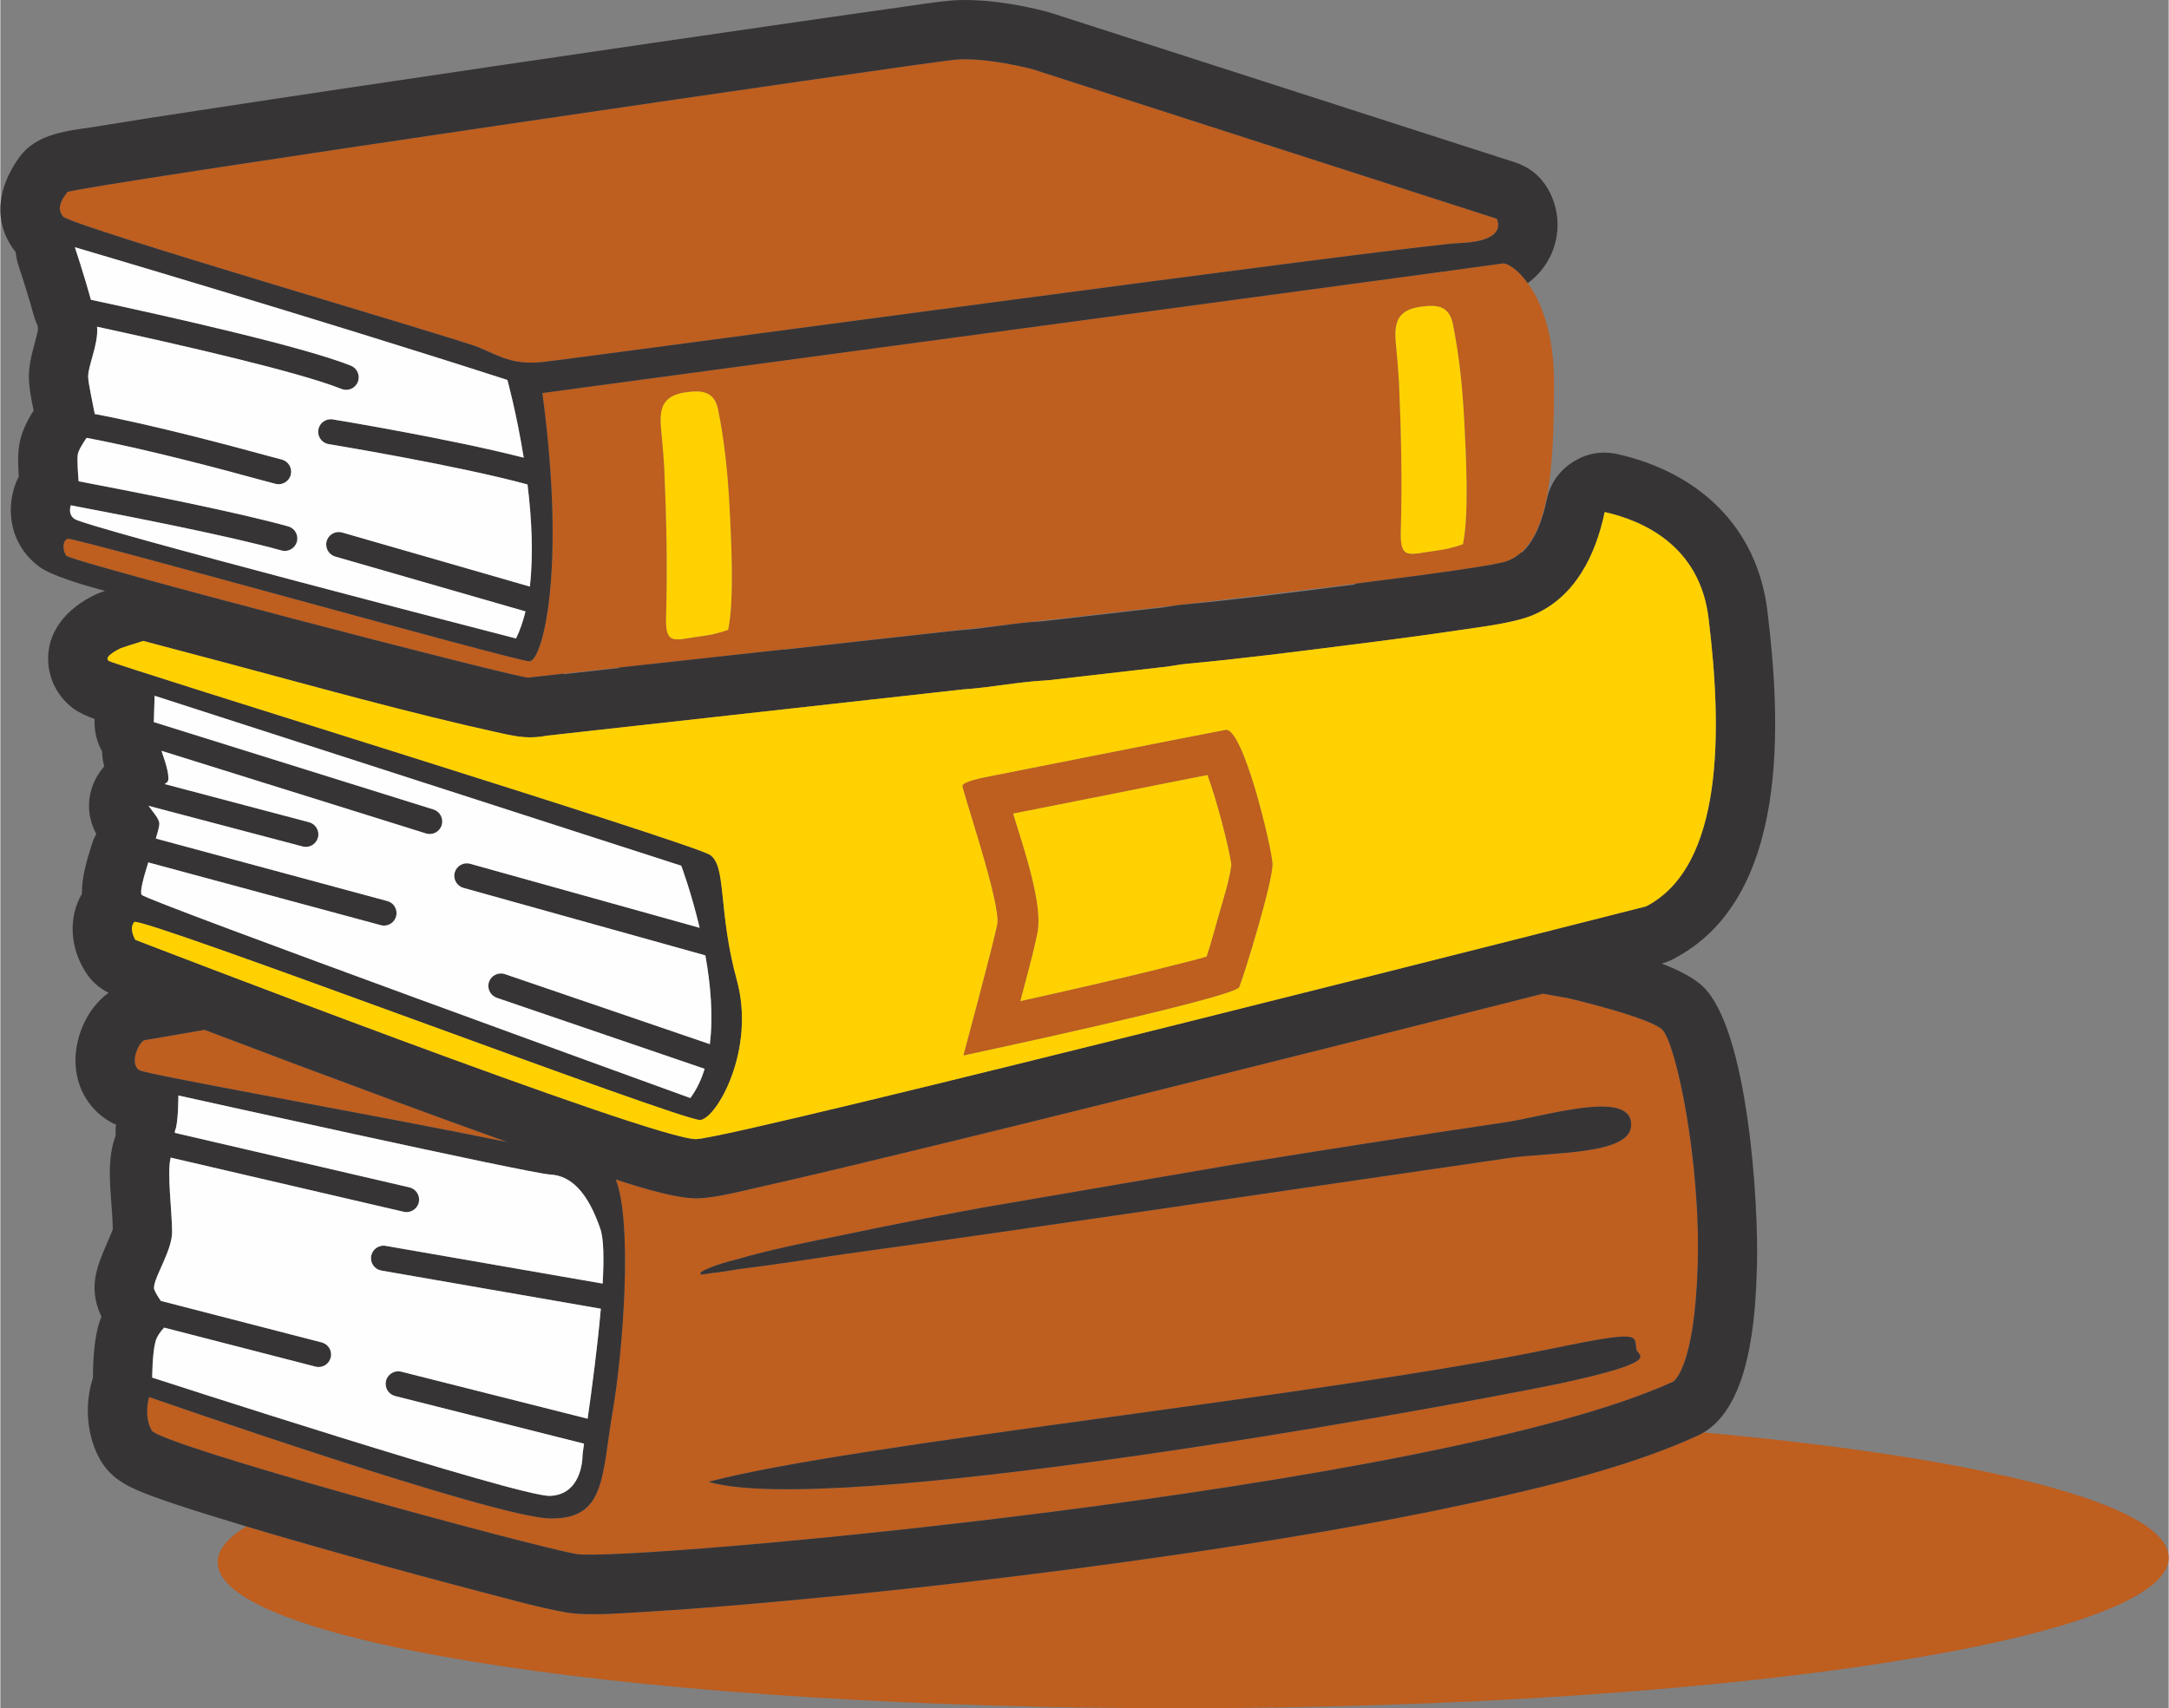
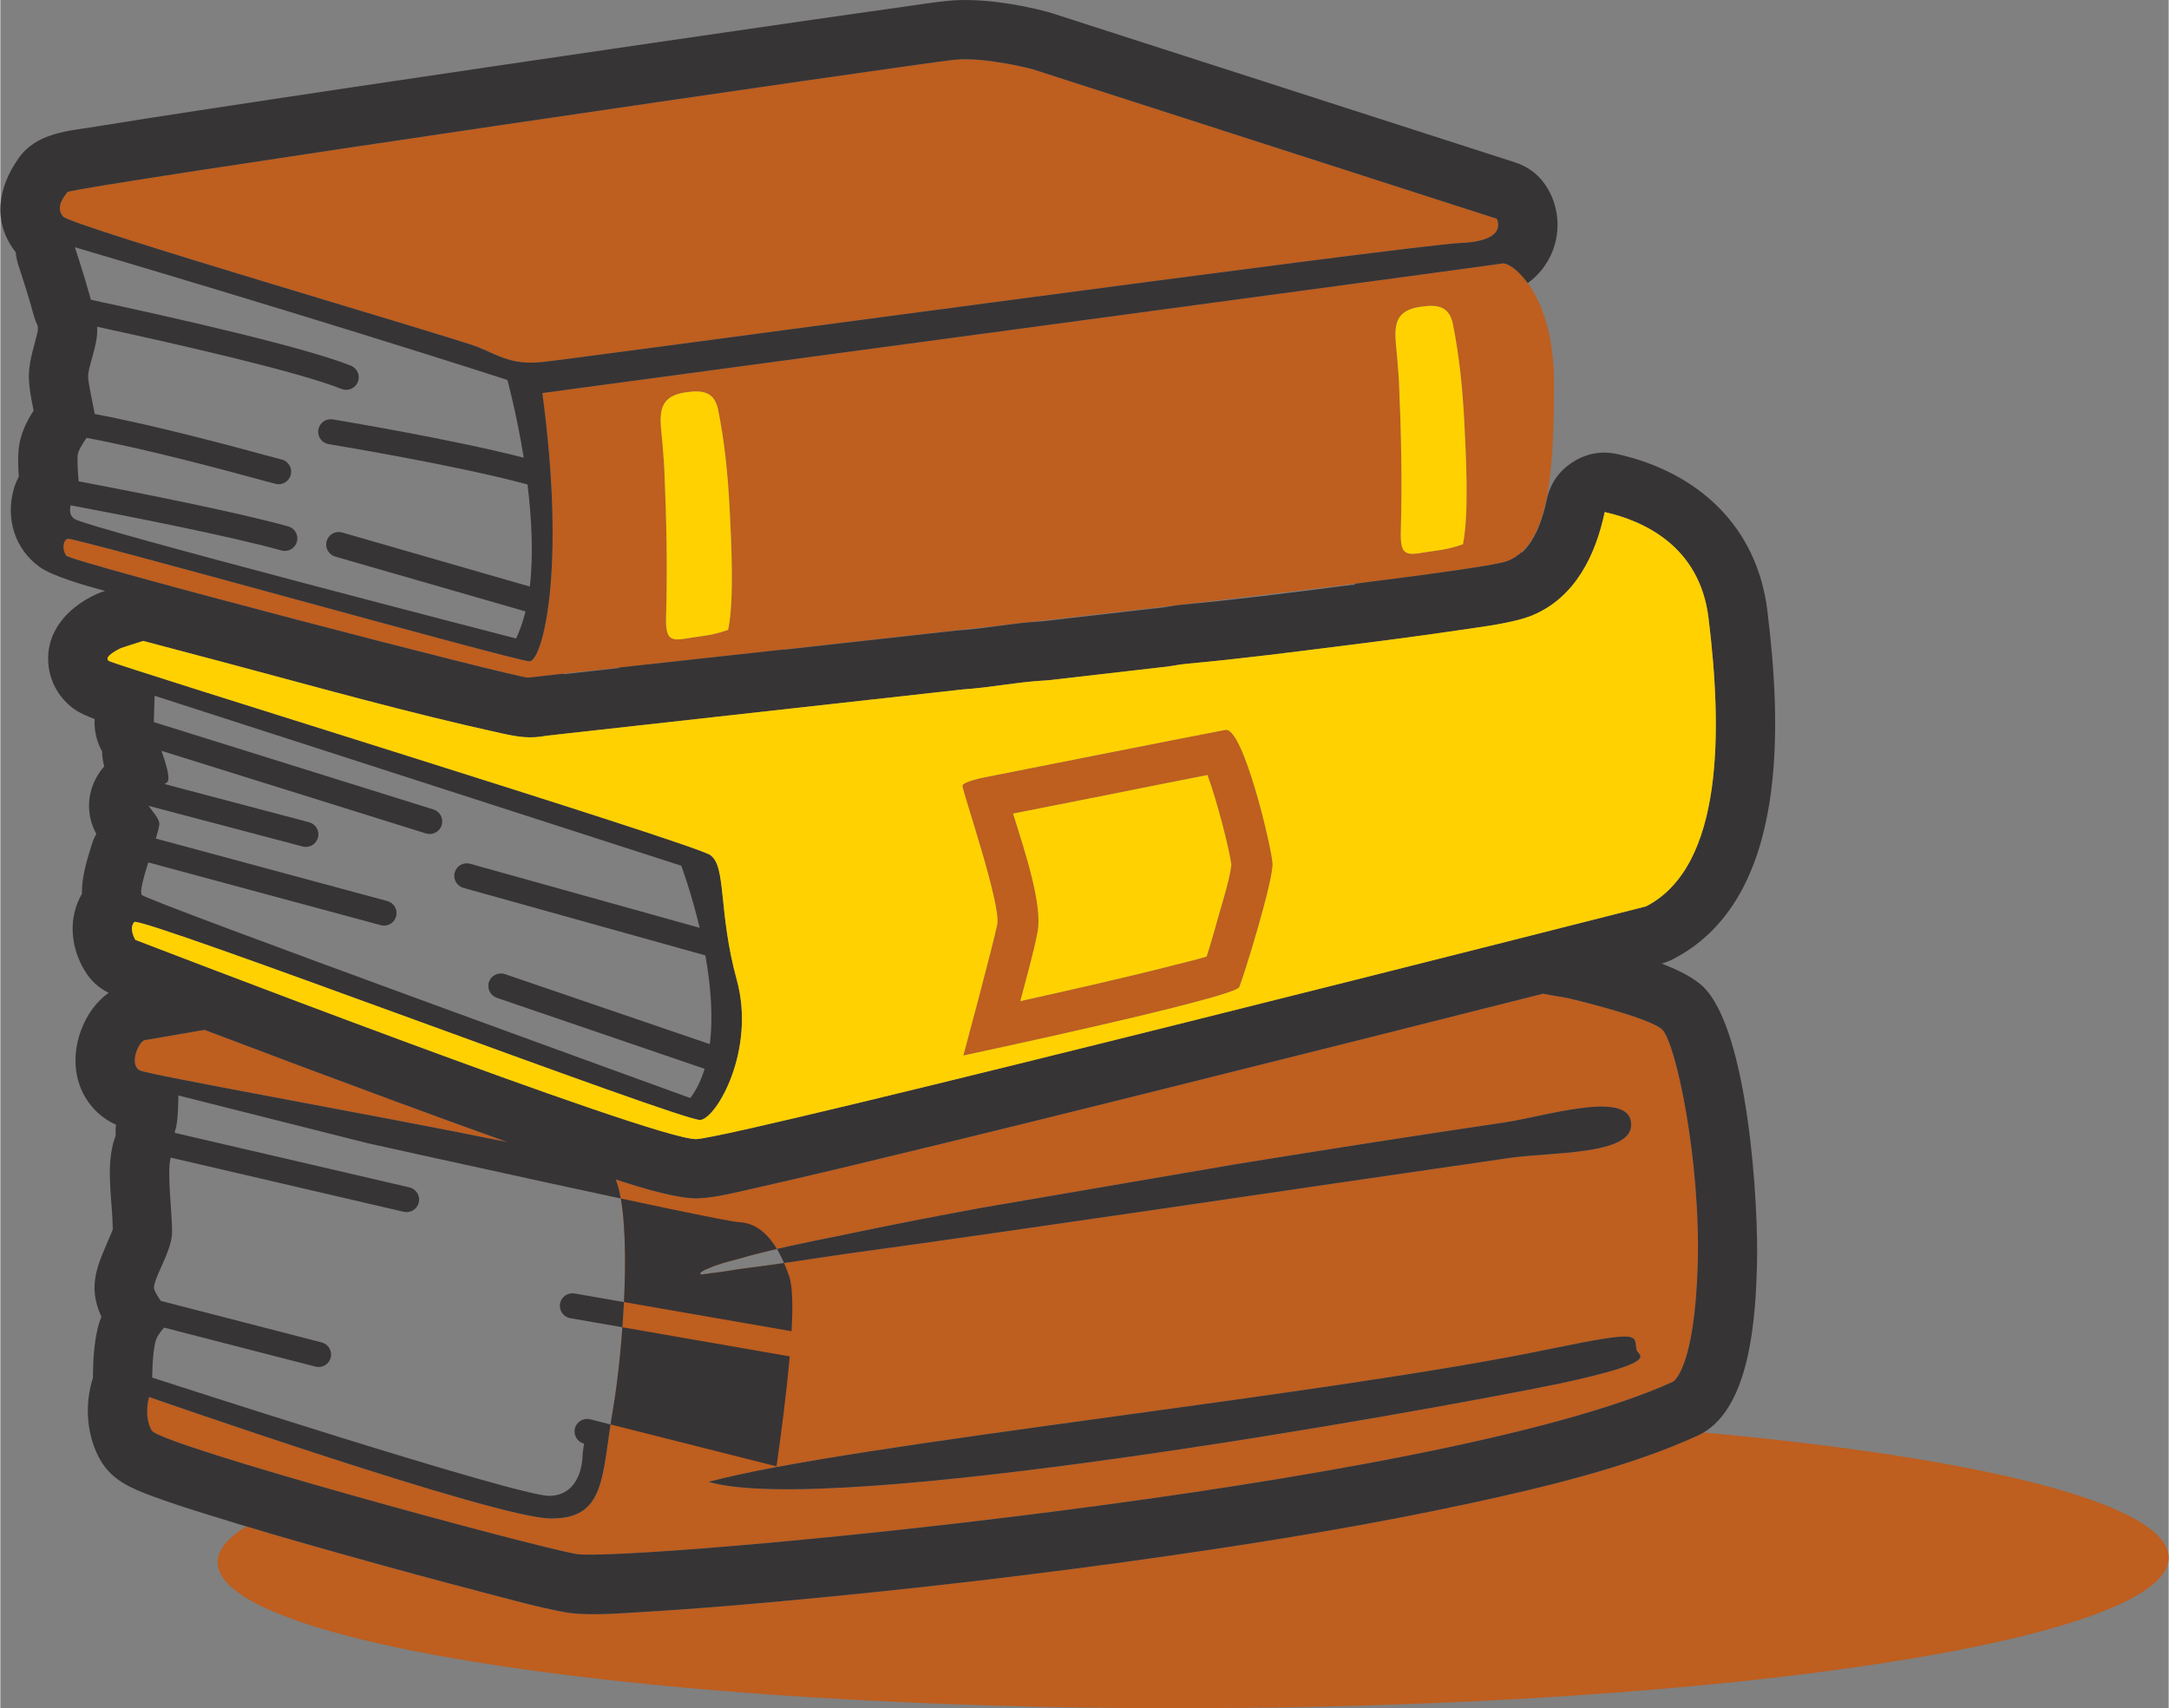
<svg xmlns="http://www.w3.org/2000/svg" xml:space="preserve" width="975px" height="768px" version="1.1" style="shape-rendering:geometricPrecision; text-rendering:geometricPrecision; image-rendering:optimizeQuality; fill-rule:evenodd; clip-rule:evenodd" viewBox="0 0 379.61 299.11">
  <rect x="0" y="0" width="379.61" height="299.11" fill="#808080" stroke="none" />
  <defs>
    <style type="text/css">
   
    .fil3 {fill:#FEFEFE}
    .fil1 {fill:#373435}
    .fil2 {fill:#FFD100}
    .fil0 {fill:#BE5E1F}
   
  </style>
  </defs>
  <g id="Layer_x0020_1">
    <g>
      <path class="fil0" d="M94.89 68.82c0,0 166.48,-22.4 168.11,-22.69 1.64,-0.28 8.97,5.33 9,20.75 0.03,15.43 -0.81,28.52 -8.17,31.36 -7.35,2.84 -170.02,20.14 -171.38,20.41 -1.36,0.26 -80.23,-20.31 -80.93,-21.36 -0.71,-1.06 -0.62,-2.63 0.27,-2.96 0.9,-0.33 78.65,21.5 80.85,21.46 2.2,-0.05 6.48,-15.55 2.25,-46.97zm11.48 183.81l-0.04 0.31 -0.01 0.08 -0.06 0.38 0 0.01 -0.05 0.37 -0.02 0.09 -0.04 0.28 -0.05 0.36 0 0.01 -0.04 0.25 -0.02 0.12 -0.05 0.31 0 0.04 -0.06 0.36 -0.06 0.35 -0.02 0.1 -0.04 0.24 -0.03 0.18 -0.03 0.16 -0.04 0.25 -0.02 0.08 -0.06 0.31 0 0.02 -0.07 0.32 -0.01 0.05 -0.01 0.08 -0.06 0.26 -0.03 0.12 -0.04 0.21 -0.04 0.16 -0.04 0.14 -0.05 0.21 0 0 -0.07 0.3 -0.01 0.01 -0.01 0.05 -0.07 0.26 -0.04 0.14 -0.05 0.16 -0.05 0.15 -0.06 0.2 -0.03 0.09 -0.08 0.25 -0.02 0.05 -0.01 0.02 -0.1 0.26 -0.07 0.19 -0.03 0.08 -0.07 0.17 -0.06 0.13 -0.05 0.12 -0.08 0.17 -0.05 0.09 -0.08 0.16 -0.09 0.18 -0.09 0.17 -0.05 0.08 -0.1 0.16 -0.05 0.09 -0.1 0.15 -0.06 0.09 -0.09 0.14 -0.07 0.09c-0.05,0.06 -0.1,0.13 -0.15,0.19l-0.06 0.07 -0.12 0.16 -0.06 0.06 -0.13 0.14 -0.06 0.07 -0.13 0.12 -0.07 0.07 -0.15 0.13 -0.04 0.04 -0.02 0.02c-0.06,0.05 -0.12,0.1 -0.18,0.15l0 0 -0.1 0.08 -0.13 0.09 -0.09 0.07 -0.13 0.08 -0.11 0.08 -0.13 0.08 -0.1 0.05c-0.06,0.04 -0.13,0.08 -0.19,0.11l-0.05 0.03 0 0 -0.05 0.02c-0.06,0.03 -0.13,0.07 -0.2,0.1l-0.1 0.04 -0.17 0.08 -0.11 0.04 -0.18 0.07 -0.1 0.04 -0.2 0.07 -0.1 0.03c-0.09,0.03 -0.19,0.05 -0.29,0.08l-0.01 0.01 -0.07 0.01 -0.22 0.06 -0.17 0.03 -0.16 0.04 -0.15 0.03 -0.21 0.03 -0.13 0.02c-0.1,0.02 -0.21,0.03 -0.31,0.05l-0.03 0c-0.12,0.01 -0.25,0.03 -0.37,0.04l-0.08 0c-0.1,0.01 -0.21,0.02 -0.32,0.03l-0.09 0 -0.28 0.02 -0.15 0 -0.3 0.01 -0.1 0c-0.14,0 -0.28,0 -0.43,0 -0.15,-0.01 -0.31,-0.02 -0.49,-0.03l-0.01 0c-0.35,-0.03 -0.75,-0.07 -1.19,-0.13l-0.03 -0.01c-0.44,-0.06 -0.92,-0.14 -1.44,-0.24l-0.02 0 -0.03 -0.01c-0.24,-0.04 -0.48,-0.09 -0.74,-0.14l-0.12 -0.02 -0.81 -0.17 -0.02 -0.01 -0.04 -0.01c-0.28,-0.06 -0.56,-0.12 -0.85,-0.19l-0.05 -0.01 -0.14 -0.03 -0.77 -0.18 -0.09 -0.02 -0.05 -0.02 -0.92 -0.22 -0.08 -0.02 -0.08 -0.02 -0.97 -0.24 -0.05 -0.02 -0.27 -0.07 -0.71 -0.18 -0.17 -0.04 -0.01 -0.01 -0.45 -0.12 -0.47 -0.12 -0.25 -0.07 -0.21 -0.06 -0.93 -0.25 -0.03 -0.01 -0.06 -0.01 -0.42 -0.12 -0.49 -0.14 -0.09 -0.02 -0.41 -0.12 -0.5 -0.14 -0.51 -0.14 -0.49 -0.14 -0.02 -0.01 -0.52 -0.14 -0.09 -0.03 -0.84 -0.24 -0.12 -0.04 -0.53 -0.15 -0.5 -0.15 -0.04 -0.01 -0.54 -0.16 -0.05 -0.01 -0.89 -0.26 -0.15 -0.05 -0.55 -0.16 -0.03 -0.01 -0.52 -0.16 -0.56 -0.17 -0.56 -0.17 -0.12 -0.03 -0.45 -0.14 -0.57 -0.17 -0.12 -0.04 -0.45 -0.13 -0.57 -0.18 -0.58 -0.17 -0.21 -0.07 -0.36 -0.11 -0.58 -0.18 -0.55 -0.17 -0.04 -0.01 -0.58 -0.18 -0.59 -0.18 0 0c-19.8,-6.17 -42.43,-14.08 -42.43,-14.08 0,0 -1.01,3.29 0.46,5.86 0.7,1.23 15.86,5.89 32.38,10.59l0.62 0.18 0.23 0.06 0.85 0.24 0.54 0.16 0.31 0.08 0.85 0.24 0.47 0.13 0.38 0.11 0.85 0.24 0.41 0.11 0.44 0.13 0.85 0.23 0.34 0.1 0.51 0.14 0.85 0.24 0.27 0.07 0.58 0.16 0.85 0.24 0.19 0.05 0.65 0.18 0.84 0.23 0.12 0.03 0.72 0.2 1.66 0.46 0.81 0.22 0.02 0 0.82 0.22 0.74 0.2 0.08 0.03 0.81 0.22 0.66 0.17 0.15 0.04 0.8 0.22 0.58 0.16 0.21 0.05 0.78 0.21 0.51 0.14 0.27 0.07 0.77 0.21 0.44 0.11 0.33 0.09 0.75 0.2 0.36 0.1 0.39 0.1 0.73 0.19 0.3 0.08 0.43 0.11 0.72 0.19 0.22 0.06 0.48 0.13 0.7 0.18 0.16 0.04 0.52 0.14 0.67 0.17 0.11 0.03 0.55 0.14 0.65 0.17 0.05 0.01 0.59 0.15 0.61 0.16 0.01 0 0.12 0.03 1.03 0.26 0.05 0.01 0.58 0.15 0.47 0.12 0.1 0.02 0.93 0.24 0.02 0 0.14 0.03 0.52 0.13 0.33 0.08 0.17 0.04 0.49 0.12 0.27 0.07 0.2 0.05 0.45 0.1 0.21 0.06 0.22 0.05 0.42 0.1 0.16 0.03 0.61 0.14 0.12 0.03 0.06 0.02 0.52 0.11 0.08 0.02 0.24 0.05 0.3 0.06 0.05 0.02 0.08 0.01 0.4 0.08 0.03 0.01 0.42 0.08c0.12,0.02 0.28,0.04 0.46,0.05 0.06,0.01 0.14,0.01 0.21,0.02 0.13,0.01 0.26,0.01 0.41,0.02l0.29 0.01c0.16,0 0.33,0.01 0.52,0.01l0.34 0 0.59 0 0.45 0 0.73 -0.02 0.41 -0.01c0.28,0 0.59,-0.01 0.9,-0.02l0.45 -0.02c0.9,-0.03 1.91,-0.08 3,-0.13l0.85 -0.05 0.84 -0.04 1.06 -0.06 0.76 -0.05 1.08 -0.07 1.03 -0.06 0.99 -0.07 1.11 -0.07 1.04 -0.08 1.17 -0.08 1.16 -0.09 2.22 -0.17 1.41 -0.11 1.09 -0.09 1.29 -0.1 1.3 -0.11 1.46 -0.12 1.15 -0.1 1.62 -0.14 1.06 -0.1 1.83 -0.16 0.74 -0.07c3.31,-0.3 6.78,-0.63 10.39,-0.99l0.49 -0.05c1.8,-0.18 3.63,-0.37 5.49,-0.57l0.91 -0.09 2.18 -0.23 1.12 -0.12 2.28 -0.25 0.68 -0.07c6.13,-0.68 12.52,-1.42 19.04,-2.23l0.34 -0.04c16.81,-2.08 34.52,-4.59 51.16,-7.46l0.19 -0.03c1.08,-0.19 2.16,-0.38 3.23,-0.57l0.05 -0.01c1.09,-0.19 2.18,-0.39 3.26,-0.59l0.03 0c5.45,-0.99 10.74,-2.02 15.82,-3.09l0.06 -0.01c0.97,-0.21 1.93,-0.42 2.89,-0.62l0.21 -0.05c0.93,-0.2 1.86,-0.41 2.78,-0.61l0.26 -0.06c0.89,-0.2 1.78,-0.41 2.66,-0.61l0.34 -0.08c3.75,-0.88 7.32,-1.77 10.7,-2.69l0.01 0c8.15,-2.21 15.13,-4.54 20.44,-6.98 0,0 3.75,-2.08 4.3,-20.42 0.55,-18.33 -3.85,-39.04 -6.23,-41.24 -2.39,-2.2 -16.5,-5.5 -16.5,-5.5l-4.36 -0.77c-20.84,5.27 -41.69,10.52 -62.55,15.72 -18.41,4.6 -36.83,9.17 -55.28,13.6 -1.95,0.47 -3.89,0.94 -5.83,1.4l0 0c-4.47,1.06 -8.94,2.11 -13.42,3.12 -3.1,0.69 -7.63,1.88 -10.77,1.99 -3.38,0.12 -9.37,-1.62 -14.47,-3.3 2.98,7.7 1.24,30.14 -0.5,40.28 -0.36,2.08 -0.63,4.03 -0.88,5.82zm-6.29 12.79c-0.09,0.03 -0.19,0.05 -0.29,0.08l0.29 -0.08zm143.96 -17.75l0 0 -0.09 0.02 -0.56 0.09 -1.82 0.32 -0.13 0.02 -1.26 0.22 -0.56 0.1 -1.26 0.22 -0.16 0.02 -1.93 0.33 -0.07 0.02 -2.04 0.34 -0.54 0.09 -0.55 0.1 -1.95 0.32 -0.32 0.06 -2.59 0.43 -0.03 0 -0.26 0.04c-2.5,0.42 -5.05,0.83 -7.63,1.24l-0.52 0.09 -0.45 0.07 -2.19 0.35 -0.22 0.03 -0.18 0.03 -2.65 0.41 -0.11 0.02 -2.54 0.39 -0.48 0.08 -2.7 0.41 -0.03 0 -2.74 0.41 -0.5 0.08 -2.03 0.29 -1.05 0.16 -2.46 0.35 -0.16 0.03 -2.48 0.35 -0.99 0.14 -1.78 0.25 -0.82 0.11 -2.12 0.29 -0.55 0.08c-0.89,0.12 -1.78,0.23 -2.66,0.35l-0.61 0.08 -2.01 0.26 -0.84 0.11 -1.87 0.24 -0.83 0.1c-0.82,0.11 -1.65,0.21 -2.47,0.31l-0.14 0.02 -0.24 0.03 -2.42 0.29 -0.43 0.05 -2.16 0.25 -0.62 0.07 -2.09 0.23 -0.45 0.05 -0.04 0.01 -0.27 0.03 -2.17 0.23 -0.73 0.08 -1.81 0.18 -0.7 0.07 -2.02 0.2 -0.43 0.04c-0.79,0.08 -1.58,0.15 -2.36,0.22l-0.58 0.05 -1.78 0.15 -0.71 0.06 -1.71 0.14 -0.59 0.05c-0.75,0.05 -1.49,0.11 -2.22,0.16l-0.38 0.02c-0.6,0.05 -1.2,0.08 -1.79,0.12l-0.7 0.05c-0.48,0.02 -0.95,0.05 -1.42,0.08l-0.73 0.04c-0.66,0.03 -1.32,0.07 -1.97,0.09l-0.05 0.01 -0.05 0c-0.62,0.03 -1.24,0.05 -1.85,0.07l-0.73 0.03 -1.27 0.03 -0.62 0.02c-0.51,0.01 -1,0.02 -1.49,0.02l-0.38 0.01c-0.59,0 -1.16,0 -1.73,0l-0.49 0c-0.41,0 -0.81,-0.01 -1.21,-0.01l-0.57 -0.01c-0.39,-0.01 -0.78,-0.02 -1.17,-0.04l-0.45 -0.01c-0.51,-0.02 -1,-0.05 -1.48,-0.07l-0.39 -0.03c-0.36,-0.02 -0.72,-0.05 -1.07,-0.07l-0.45 -0.04c-0.35,-0.03 -0.68,-0.06 -1.01,-0.1l-0.35 -0.03c-0.43,-0.05 -0.85,-0.1 -1.25,-0.16l-0.19 -0.03c-0.33,-0.05 -0.65,-0.1 -0.97,-0.16l-0.34 -0.06c-0.26,-0.05 -0.52,-0.11 -0.77,-0.16l-0.31 -0.07c-0.33,-0.08 -0.65,-0.16 -0.95,-0.25 0.39,-0.1 0.78,-0.2 1.19,-0.31l0.05 -0.01c0.39,-0.1 0.79,-0.19 1.19,-0.29l0.18 -0.04c0.39,-0.09 0.79,-0.19 1.2,-0.28l0.2 -0.05c0.42,-0.09 0.85,-0.19 1.29,-0.28l0.2 -0.04c0.42,-0.09 0.85,-0.19 1.29,-0.28l0.12 -0.02 0.11 -0.02 113.02 -10.18zm-62.32 9.54c-0.82,0.11 -1.65,0.21 -2.47,0.31l2.47 -0.31zm-34.16 3.28c-0.66,0.03 -1.32,0.07 -1.97,0.09l1.97 -0.09zm-18.06 -2.32c0.42,-0.09 0.85,-0.19 1.29,-0.28l-1.29 0.28zm3.02 -0.63l0.03 -0.01c0.48,-0.09 0.96,-0.18 1.45,-0.28l0.2 -0.04 0.2 -0.04 1.38 -0.26 0.28 -0.05 1.58 -0.29 0.29 -0.05 1.44 -0.26 0.27 -0.05 0.26 -0.04 1.59 -0.28 0.09 -0.02 1.9 -0.32 0.1 -0.02 0.1 -0.01 1.6 -0.27 0.36 -0.06 0.29 -0.05 1.57 -0.25 0.25 -0.04 0.51 -0.08 1.18 -0.19 0.17 -0.03 0.84 -0.13 0.19 -0.03 1.22 -0.19 0.27 -0.04 0.96 -0.15 1.24 -0.19 0.06 -0.01 1.2 -0.19 1.1 -0.16 0.17 -0.03 1.77 -0.26 0.41 -0.07 0.4 -0.05 1.31 -0.2 0.69 -0.1 0.63 -0.09 1.33 -0.2 0.46 -0.07 0.17 -0.02 2.06 -0.3 0.24 -0.03 1.12 -0.16 1.38 -0.2 0 0 1.38 -0.2 1.15 -0.16 0.24 -0.04 1.4 -0.19 0.92 -0.13 0.49 -0.07 1.41 -0.2 0.68 -0.1 0.74 -0.1 1.43 -0.2 0.44 -0.06 1 -0.14 1.44 -0.2 0.19 -0.03 1.26 -0.17 1.39 -0.2 0.07 0 1.46 -0.21 1.14 -0.15 0.32 -0.05 1.47 -0.2 0.9 -0.12 0.57 -0.08 4.44 -0.61 0.39 -0.06 1.09 -0.15 1.49 -0.2 0.13 -0.02 1.36 -0.19 1.36 -0.18 0.13 -0.02c26.28,-3.61 53,-7.36 70.74,-11.07 16.49,-3.41 14.46,-2.32 15.01,0.19 0.25,1.05 4.77,1.98 -13.73,5.95 -6.11,1.24 -16.34,3.19 -28.69,5.35l-111.52 9.87zm-96.77 -77.21l-10.26 1.77c-1.1,-0.18 -3.11,4.22 -1.1,5.32 1.46,0.79 40.77,7.74 64.38,12.56 -6.62,-2.36 -13.22,-4.78 -19.81,-7.21 -11.08,-4.09 -22.16,-8.24 -33.21,-12.44zm136.26 31.12l44.16 -7.57c15.67,-2.54 31.35,-5 47.05,-7.32 6.88,-0.97 22.17,-5.93 22.28,0.26 0.33,5.49 -14.13,4.88 -21.37,5.95 -20.28,2.96 -40.56,5.89 -60.83,8.89 -18.5,2.68 -37.01,5.4 -55.52,7.93 -6.07,0.9 -12.2,1.86 -18.29,2.61 -1.67,0.26 -3.44,0.57 -5.13,0.74 -0.41,0.07 -0.93,0.17 -1.34,0.19 -0.03,0 -0.28,0.06 -0.33,0.04 0,0 -0.04,0.01 -0.05,-0.03 0,-0.01 0,-0.03 0,-0.05 -0.01,-0.02 -0.01,-0.08 -0.05,-0.08 -0.01,0 -0.05,0.04 -0.06,0.03 0,0 -0.03,0 -0.02,-0.01 -0.01,-0.03 0.01,-0.07 0.03,-0.1 0.06,-0.11 0.19,-0.19 0.29,-0.26 0.36,-0.27 0.87,-0.47 1.29,-0.63 1.52,-0.68 3.41,-1.16 5.02,-1.58 5.85,-1.7 12.11,-2.94 18.07,-4.14 8.23,-1.74 16.51,-3.35 24.8,-4.87zm0.38 -75.35c0,0 39.01,-7.74 42.09,-8.29 3.09,-0.56 8.06,20.44 8.24,23.36 0.18,2.93 -5.02,19.78 -5.82,21.67 -0.81,1.88 -48.3,11.98 -48.3,11.98 0,0 5.23,-19.43 5.93,-22.96 0.7,-3.53 -6.18,-23.54 -6.09,-24.28 0.09,-0.74 3.95,-1.48 3.95,-1.48zm4.91 6.36c2.22,7.07 5.2,16.15 4.28,20.8 -0.76,3.84 -1.92,7.86 -2.91,11.66 -0.04,0.13 -0.07,0.25 -0.1,0.38 4.24,-0.94 8.48,-1.9 12.71,-2.87 4.78,-1.11 9.55,-2.23 14.3,-3.46 1.53,-0.39 3.74,-0.9 5.61,-1.48 0.8,-2.45 1.52,-5.11 2.17,-7.41 0.65,-2.29 1.9,-6.24 2.16,-8.67 -0.39,-2.87 -2.49,-11.13 -4.19,-15.7 -5.48,1.05 -10.96,2.18 -16.41,3.26 -5.87,1.16 -11.75,2.33 -17.62,3.49zm-51.67 -70.89c-0.71,-3.07 -2.81,-3.28 -5.67,-2.87 -5.44,0.79 -4.4,4.64 -4.04,8.98 0.11,1.39 0.23,2.76 0.31,4.16 0.39,9.04 0.58,17.23 0.32,26.29 -0.14,4.97 1.5,3.89 5.87,3.32 1.9,-0.25 3.19,-0.52 5,-1.16 1.11,-5.25 0.53,-15.93 0.24,-21.59 -0.31,-5.76 -0.87,-11.48 -2.03,-17.13zm128.64 -14.99c-0.71,-3.07 -2.82,-3.28 -5.67,-2.86 -5.45,0.78 -4.4,4.64 -4.05,8.98 0.11,1.39 0.23,2.76 0.31,4.15 0.39,9.05 0.58,17.23 0.32,26.3 -0.14,4.96 1.51,3.89 5.87,3.32 1.91,-0.25 3.19,-0.53 5.01,-1.17 1.1,-5.25 0.52,-15.92 0.23,-21.58 -0.3,-5.76 -0.87,-11.48 -2.02,-17.14zm-73.62 -44.48l81.32 26.2c0,0 2.26,3.9 -6.35,4.25 -8.61,0.35 -155.59,20.35 -160.79,20.85 -5.21,0.51 -7.32,-1.01 -11.18,-2.61 -3.87,-1.6 -71.29,-21.22 -72.68,-22.88 -1.38,-1.66 0.16,-3.41 0.75,-4.27 0.59,-0.87 149.85,-22.66 155.32,-23.18 5.48,-0.52 13.61,1.64 13.61,1.64zm-137.6 255.18c-3.25,2.01 -5,4.1 -5.01,6.25 -0.09,14.34 76.31,25.79 170.63,25.58 94.32,-0.21 170.86,-12 170.94,-26.33 0.05,-9.37 -32.52,-17.5 -81.4,-21.95 -0.1,0.05 -0.19,0.11 -0.29,0.17 -0.25,0.14 -0.47,0.25 -0.73,0.37 -12.01,5.5 -26.9,9.05 -39.79,11.84 -17.23,3.73 -34.74,6.6 -52.18,9.12 -22.74,3.28 -45.65,5.96 -68.53,8.05 -8,0.73 -16.02,1.4 -24.04,1.87 -3.81,0.22 -9.92,0.74 -13.63,0.08 -4.78,-0.85 -9.9,-2.31 -14.61,-3.53 -7.84,-2.05 -15.65,-4.17 -23.45,-6.36 -5.98,-1.67 -11.96,-3.37 -17.91,-5.16z" />
    </g>
-     <path class="fil1" d="M266.37 96.64l-0.03 0.16c2.51,-2.28 3.73,-6.18 4.39,-9.28 0.59,-2.82 2.12,-5.04 4.55,-6.6 2.43,-1.56 5.08,-2.02 7.9,-1.39 14.03,3.18 24.35,12.6 26.17,27.37 2.38,19.37 4.05,50.41 -16.47,61.03 -0.67,0.35 -1.3,0.59 -2.02,0.79 2.91,1.13 5.49,2.43 7.11,3.92 8.02,7.41 9.89,38.31 9.56,49.19 -0.25,8.39 -1.04,24.39 -9.61,29.17 -0.25,0.14 -0.47,0.25 -0.73,0.37 -12.01,5.5 -26.9,9.05 -39.79,11.84 -17.23,3.73 -34.74,6.6 -52.18,9.12 -22.74,3.28 -45.65,5.96 -68.53,8.05 -8,0.73 -16.02,1.4 -24.04,1.87 -3.81,0.22 -9.92,0.74 -13.63,0.08 -4.78,-0.85 -9.9,-2.31 -14.61,-3.53 -7.84,-2.05 -15.65,-4.17 -23.45,-6.36 -8.53,-2.39 -17.07,-4.84 -25.52,-7.5 -3.01,-0.94 -6.04,-1.92 -9,-3.02 -3.57,-1.34 -6.93,-2.75 -8.95,-6.29 -2.36,-4.14 -2.76,-9.49 -1.38,-14.03 0.03,-0.11 0.07,-0.21 0.1,-0.32 0,-0.02 0,-0.04 0,-0.06 0,-2.77 0.2,-6.08 0.86,-8.75 0.17,-0.66 0.38,-1.3 0.63,-1.92 -0.17,-0.36 -0.32,-0.72 -0.46,-1.08 -1.94,-5.19 0.28,-8.9 2.13,-13.41 0.1,-0.24 0.23,-0.55 0.32,-0.83 -0.07,-4.91 -1.18,-10.22 0.06,-15.02 0.01,-0.04 0.02,-0.07 0.03,-0.12l0.04 -0.11c0.1,-0.38 0.22,-0.75 0.37,-1.12 -0.04,-0.65 -0.02,-1.3 0.06,-1.94 -0.31,-0.13 -0.59,-0.26 -0.83,-0.39 -1.61,-0.88 -2.99,-2.11 -4.05,-3.62 -2.35,-3.35 -2.73,-7.52 -1.61,-11.39 0.52,-1.77 1.35,-3.49 2.45,-4.97 0.79,-1.05 1.71,-1.97 2.75,-2.71 -1.76,-0.87 -3.13,-2.13 -4.14,-3.8 -2.57,-4.14 -2.97,-9.35 -0.54,-13.53 -0.05,-2.85 0.83,-5.76 1.71,-8.58 0.21,-0.68 0.48,-1.32 0.81,-1.91 -1.88,-3.44 -1.68,-7.53 0.61,-10.83 0.24,-0.35 0.51,-0.69 0.78,-1.01 -0.24,-0.87 -0.37,-1.75 -0.38,-2.62 -0.9,-1.6 -1.37,-3.46 -1.31,-5.42l0.01 -0.24c-1.35,-0.5 -2.65,-1.07 -3.6,-1.75 -2.43,-1.75 -4.04,-4.39 -4.44,-7.36 -0.8,-6.05 3.33,-10.43 8.27,-12.72 0.36,-0.16 0.66,-0.28 1.03,-0.41 0.18,-0.06 0.36,-0.13 0.55,-0.19 -4.17,-1.13 -9.32,-2.67 -11.43,-4.19 -4.39,-3.16 -5.98,-8.49 -4.55,-13.6 0.21,-0.78 0.52,-1.52 0.89,-2.2 -0.12,-1.76 -0.19,-3.63 0.03,-5.26 0.32,-2.35 1.33,-4.39 2.57,-6.34 -0.36,-1.72 -0.71,-3.46 -0.81,-5.14 -0.19,-3.03 0.74,-5.45 1.42,-8.28 0.05,-0.19 0.1,-0.4 0.13,-0.6 -0.01,-0.26 -0.02,-0.51 -0.02,-0.77 -0.28,-0.58 -0.51,-1.2 -0.69,-1.84 -0.8,-2.91 -1.71,-5.82 -2.66,-8.68 -0.26,-0.8 -0.43,-1.6 -0.51,-2.4 -4.14,-5.31 -3.11,-11.32 0.46,-16.39 3.14,-4.6 8.88,-4.85 13.72,-5.64 5.9,-0.97 11.81,-1.88 17.72,-2.78 17.75,-2.72 35.52,-5.36 53.29,-7.98 17.3,-2.55 34.6,-5.08 51.9,-7.58 5.94,-0.85 11.88,-1.71 17.82,-2.54 2.78,-0.39 5.67,-0.87 8.46,-1.13 5.29,-0.51 12.14,0.57 17.28,1.95 0.17,0.04 0.32,0.09 0.49,0.14l81.32 26.2c2.53,0.82 4.44,2.35 5.78,4.65 2.11,3.61 2.26,8.18 0.36,11.92 -0.98,1.94 -2.31,3.44 -3.89,4.58 -1.83,-2.53 -3.67,-3.56 -4.4,-3.44 -1.63,0.29 -168.11,22.69 -168.11,22.69 4.23,31.42 -0.05,46.92 -2.25,46.97 -2.2,0.04 -79.95,-21.79 -80.85,-21.46 -0.89,0.33 -0.98,1.9 -0.27,2.96 0.7,1.05 79.57,21.62 80.93,21.36 0.16,-0.03 2.38,-0.28 6.2,-0.7l-0.08 0.11 9.74 -1.09 -0.05 -0.08c7.69,-0.84 17.72,-1.93 28.96,-3.17l-0.01 0.04 30.16 -3.35c0.16,-0.02 0.29,-0.03 0.45,-0.04 4.88,-0.33 9.68,-1.33 14.61,-1.58l19.37 -2.23c0.14,-0.01 0.25,-0.02 0.39,-0.03 1.52,-0.12 3.08,-0.51 4.65,-0.65 9.41,-0.85 18.79,-2.07 28.16,-3.26 0.73,-0.09 1.46,-0.18 2.19,-0.27l-0.09 -0.13c14.73,-1.85 25.01,-3.31 26.73,-3.98 0.95,-0.36 1.79,-0.9 2.54,-1.6zm-235.2 95.18c0,0 0,4.76 -0.55,6.05 -0.07,0.17 -0.09,0.34 -0.06,0.5l41.05 9.54c1.18,0.27 1.92,1.45 1.65,2.63 -0.27,1.18 -1.45,1.92 -2.63,1.65l-40.8 -9.49 -0.03 0.12c-0.64,2.47 0.27,9.44 0.27,12.92 0,3.48 -3.66,8.62 -3.11,10.08 0.18,0.49 0.62,1.22 1.14,1.97l28.16 7.27c1.17,0.3 1.88,1.49 1.58,2.66 -0.3,1.18 -1.49,1.88 -2.66,1.58l-26.5 -6.83c-0.66,0.69 -1.3,1.57 -1.54,2.52 -0.55,2.2 -0.55,6.23 -0.55,6.23 0,0 64.27,20.9 69.62,20.71 5.36,-0.18 5.72,-6.04 5.72,-7.14 0,-0.15 0.1,-0.87 0.26,-2l-33.07 -8.34c-1.18,-0.3 -1.89,-1.49 -1.6,-2.67 0.29,-1.17 1.49,-1.89 2.66,-1.6l32.64 8.24c0.73,-5.15 1.73,-12.61 2.31,-19.26l-38.41 -6.68c-1.2,-0.2 -2,-1.34 -1.8,-2.53 0.2,-1.2 1.34,-2 2.53,-1.8l38 6.61c0.24,-4.3 0.19,-7.85 -0.4,-9.57 -2.2,-6.42 -5.13,-9.35 -8.8,-9.53 -3.67,-0.19 -65.08,-13.84 -65.08,-13.84zm57.6 -125.29c0,0 1.61,5.84 2.86,13.61 -13.15,-3.37 -33.36,-6.69 -33.44,-6.7 -1.19,-0.2 -2.32,0.61 -2.52,1.8 -0.2,1.2 0.61,2.33 1.81,2.53 0.08,0.01 22.35,3.67 34.81,7.06 0.72,5.82 1.07,12.21 0.41,17.88l-32.86 -9.47c-1.17,-0.33 -2.38,0.34 -2.71,1.51 -0.33,1.16 0.34,2.38 1.51,2.71l33.3 9.6c-0.42,1.71 -0.96,3.31 -1.66,4.74 0,0 -75.21,-19.42 -77.32,-20.94 -0.83,-0.59 -0.88,-1.5 -0.63,-2.38 10.91,2.06 28.17,5.47 36.89,7.91 1.17,0.32 2.37,-0.36 2.7,-1.53 0.32,-1.16 -0.36,-2.37 -1.53,-2.69 -8.73,-2.44 -25.69,-5.8 -36.69,-7.9 -0.12,-1.51 -0.27,-3.76 -0.15,-4.65 0.09,-0.69 0.81,-1.87 1.54,-2.95 10.78,2 25.16,5.9 30.75,7.43 1.27,0.34 2.11,0.57 2.38,0.63 1.18,0.28 2.36,-0.46 2.64,-1.64 0.27,-1.18 -0.46,-2.36 -1.65,-2.64 -0.25,-0.06 -1.03,-0.27 -2.22,-0.59 -5.52,-1.5 -19.48,-5.3 -30.46,-7.37 -0.37,-2.02 -1.08,-5.13 -1.15,-6.39 -0.12,-1.83 1.76,-5.71 1.57,-8.64 0,-0.07 -0.01,-0.16 -0.02,-0.25 14.24,3.08 35.33,7.89 42.81,10.9 1.13,0.44 2.4,-0.1 2.85,-1.23 0.45,-1.13 -0.1,-2.4 -1.22,-2.85 -8.11,-3.26 -31.19,-8.47 -45.51,-11.54 -1.15,-4.2 -2.81,-9.2 -2.81,-9.2 0,0 42.28,12.45 75.72,23.24zm30.44 85.06c0,0 1.73,4.59 3.22,10.87l-40.18 -11.21c-1.17,-0.33 -2.37,0.36 -2.7,1.52 -0.32,1.17 0.36,2.38 1.53,2.7l42.35 11.82c0.9,5.02 1.41,10.57 0.78,15.54l-35.87 -12.26c-1.15,-0.39 -2.4,0.22 -2.79,1.36 -0.39,1.15 0.23,2.4 1.37,2.79l36.38 12.43c-0.57,1.89 -1.39,3.62 -2.5,5.12 0,0 -95.25,-34.53 -96.05,-35.58 -0.38,-0.5 0.32,-3.02 1.15,-5.68l40.71 10.99c1.17,0.32 2.37,-0.38 2.68,-1.55 0.32,-1.17 -0.38,-2.37 -1.55,-2.68l-40.52 -10.94c0.38,-1.26 0.64,-2.25 0.62,-2.64 -0.06,-0.86 -1.14,-2.04 -1.9,-3.09l26.99 7.12c1.17,0.31 2.37,-0.39 2.68,-1.57 0.31,-1.17 -0.4,-2.37 -1.57,-2.68l-25.28 -6.68c0.17,-0.1 0.33,-0.22 0.47,-0.35 0.57,-0.54 -0.2,-3.18 -1.02,-5.47l46.31 14.47c1.16,0.36 2.39,-0.29 2.75,-1.45 0.36,-1.15 -0.28,-2.39 -1.44,-2.75l-48.96 -15.3 0.14 -4.61 92.2 29.76zm61.44 -139.49l81.32 26.2c0,0 2.26,3.9 -6.35,4.25 -8.61,0.35 -155.59,20.35 -160.79,20.85 -5.21,0.51 -7.32,-1.01 -11.18,-2.61 -3.87,-1.6 -71.29,-21.22 -72.68,-22.88 -1.38,-1.66 0.16,-3.41 0.75,-4.27 0.59,-0.87 149.85,-22.66 155.32,-23.18 5.48,-0.52 13.61,1.64 13.61,1.64zm-159.52 101.38c0,0 1.84,-0.62 3.89,-1.25 4.74,1.27 9.49,2.51 14.23,3.77 16.02,4.27 32.18,8.83 48.37,12.38 3.03,0.66 5,1.02 8.06,0.44l72.83 -8.1c4.84,-0.32 9.73,-1.33 14.44,-1.57 0.23,-0.01 0.43,-0.03 0.66,-0.05l19.38 -2.23c1.7,-0.13 3.17,-0.51 4.79,-0.65 9.48,-0.86 19.07,-2.11 28.52,-3.3 6.4,-0.8 12.8,-1.64 19.18,-2.59 3.57,-0.53 9.48,-1.23 12.75,-2.59 7.5,-3.13 11.07,-10.55 12.65,-18.08 6.74,1.52 16.61,5.9 18.17,18.51 2.39,19.42 2.77,43.45 -10.93,50.54 0,0 -159.13,40.49 -166.27,40.75 -7.15,0.26 -98.21,-34.89 -98.21,-34.89 0,0 -1.22,-1.95 -0.19,-3.12 1.03,-1.16 96.19,35.02 99.11,34.66 2.91,-0.36 9.7,-12.35 6.39,-24.45 -3.32,-12.1 -1.78,-19.91 -4.66,-21.94 -2.88,-2.03 -104.26,-33.23 -105.32,-34 -1.06,-0.76 2.16,-2.24 2.16,-2.24zm250.32 122.7c-39.21,8.19 -122.32,16.59 -147.45,23.29 21.17,6.27 122.6,-11.83 148.73,-17.15 18.5,-3.97 13.98,-4.9 13.73,-5.95 -0.55,-2.51 1.48,-3.6 -15.01,-0.19zm2.98 -61.41l-4.36 -0.77c-20.84,5.27 -41.69,10.52 -62.55,15.72 -18.41,4.6 -36.83,9.17 -55.28,13.6 -1.95,0.47 -3.89,0.94 -5.83,1.4l0 0c-4.47,1.06 -8.94,2.11 -13.42,3.12 -3.1,0.69 -7.63,1.88 -10.77,1.99 -3.38,0.12 -9.37,-1.62 -14.47,-3.3 2.98,7.7 1.24,30.14 -0.5,40.28 -2.02,11.73 -1.18,19.25 -11.04,19.07 -9.86,-0.19 -70.17,-21.26 -70.17,-21.26 0,0 -1.01,3.29 0.46,5.86 1.47,2.56 66.08,20.16 74.33,21.63 8.25,1.47 150.71,-11.22 192.03,-30.18 0,0 3.75,-2.08 4.3,-20.42 0.55,-18.33 -3.85,-39.04 -6.23,-41.24 -2.39,-2.2 -16.5,-5.5 -16.5,-5.5zm-238.68 5.56l-10.26 1.77c-1.1,-0.18 -3.11,4.22 -1.1,5.32 1.46,0.79 40.77,7.74 64.38,12.56 -6.62,-2.36 -13.22,-4.78 -19.81,-7.21 -11.08,-4.09 -22.16,-8.24 -33.21,-12.44zm136.26 31.12l44.16 -7.57c15.67,-2.54 31.35,-5 47.05,-7.32 6.88,-0.97 22.17,-5.93 22.28,0.26 0.33,5.49 -14.13,4.88 -21.37,5.95 -20.28,2.96 -40.56,5.89 -60.83,8.89 -18.5,2.68 -37.01,5.4 -55.52,7.93 -6.07,0.9 -12.2,1.86 -18.29,2.61 -1.67,0.26 -3.44,0.57 -5.13,0.74 -0.41,0.07 -0.93,0.17 -1.34,0.19 -0.03,0 -0.28,0.06 -0.33,0.04 0,0 -0.04,0.01 -0.05,-0.03 0,-0.01 0,-0.03 0,-0.05 -0.01,-0.02 -0.01,-0.08 -0.05,-0.08 -0.01,0 -0.05,0.04 -0.06,0.03 0,0 -0.03,0 -0.02,-0.01 -0.01,-0.03 0.01,-0.07 0.03,-0.1 0.06,-0.11 0.19,-0.19 0.29,-0.26 0.36,-0.27 0.87,-0.47 1.29,-0.63 1.52,-0.68 3.41,-1.16 5.02,-1.58 5.85,-1.7 12.11,-2.94 18.07,-4.14 8.23,-1.74 16.51,-3.35 24.8,-4.87z" />
+     <path class="fil1" d="M266.37 96.64l-0.03 0.16c2.51,-2.28 3.73,-6.18 4.39,-9.28 0.59,-2.82 2.12,-5.04 4.55,-6.6 2.43,-1.56 5.08,-2.02 7.9,-1.39 14.03,3.18 24.35,12.6 26.17,27.37 2.38,19.37 4.05,50.41 -16.47,61.03 -0.67,0.35 -1.3,0.59 -2.02,0.79 2.91,1.13 5.49,2.43 7.11,3.92 8.02,7.41 9.89,38.31 9.56,49.19 -0.25,8.39 -1.04,24.39 -9.61,29.17 -0.25,0.14 -0.47,0.25 -0.73,0.37 -12.01,5.5 -26.9,9.05 -39.79,11.84 -17.23,3.73 -34.74,6.6 -52.18,9.12 -22.74,3.28 -45.65,5.96 -68.53,8.05 -8,0.73 -16.02,1.4 -24.04,1.87 -3.81,0.22 -9.92,0.74 -13.63,0.08 -4.78,-0.85 -9.9,-2.31 -14.61,-3.53 -7.84,-2.05 -15.65,-4.17 -23.45,-6.36 -8.53,-2.39 -17.07,-4.84 -25.52,-7.5 -3.01,-0.94 -6.04,-1.92 -9,-3.02 -3.57,-1.34 -6.93,-2.75 -8.95,-6.29 -2.36,-4.14 -2.76,-9.49 -1.38,-14.03 0.03,-0.11 0.07,-0.21 0.1,-0.32 0,-0.02 0,-0.04 0,-0.06 0,-2.77 0.2,-6.08 0.86,-8.75 0.17,-0.66 0.38,-1.3 0.63,-1.92 -0.17,-0.36 -0.32,-0.72 -0.46,-1.08 -1.94,-5.19 0.28,-8.9 2.13,-13.41 0.1,-0.24 0.23,-0.55 0.32,-0.83 -0.07,-4.91 -1.18,-10.22 0.06,-15.02 0.01,-0.04 0.02,-0.07 0.03,-0.12l0.04 -0.11c0.1,-0.38 0.22,-0.75 0.37,-1.12 -0.04,-0.65 -0.02,-1.3 0.06,-1.94 -0.31,-0.13 -0.59,-0.26 -0.83,-0.39 -1.61,-0.88 -2.99,-2.11 -4.05,-3.62 -2.35,-3.35 -2.73,-7.52 -1.61,-11.39 0.52,-1.77 1.35,-3.49 2.45,-4.97 0.79,-1.05 1.71,-1.97 2.75,-2.71 -1.76,-0.87 -3.13,-2.13 -4.14,-3.8 -2.57,-4.14 -2.97,-9.35 -0.54,-13.53 -0.05,-2.85 0.83,-5.76 1.71,-8.58 0.21,-0.68 0.48,-1.32 0.81,-1.91 -1.88,-3.44 -1.68,-7.53 0.61,-10.83 0.24,-0.35 0.51,-0.69 0.78,-1.01 -0.24,-0.87 -0.37,-1.75 -0.38,-2.62 -0.9,-1.6 -1.37,-3.46 -1.31,-5.42l0.01 -0.24c-1.35,-0.5 -2.65,-1.07 -3.6,-1.75 -2.43,-1.75 -4.04,-4.39 -4.44,-7.36 -0.8,-6.05 3.33,-10.43 8.27,-12.72 0.36,-0.16 0.66,-0.28 1.03,-0.41 0.18,-0.06 0.36,-0.13 0.55,-0.19 -4.17,-1.13 -9.32,-2.67 -11.43,-4.19 -4.39,-3.16 -5.98,-8.49 -4.55,-13.6 0.21,-0.78 0.52,-1.52 0.89,-2.2 -0.12,-1.76 -0.19,-3.63 0.03,-5.26 0.32,-2.35 1.33,-4.39 2.57,-6.34 -0.36,-1.72 -0.71,-3.46 -0.81,-5.14 -0.19,-3.03 0.74,-5.45 1.42,-8.28 0.05,-0.19 0.1,-0.4 0.13,-0.6 -0.01,-0.26 -0.02,-0.51 -0.02,-0.77 -0.28,-0.58 -0.51,-1.2 -0.69,-1.84 -0.8,-2.91 -1.71,-5.82 -2.66,-8.68 -0.26,-0.8 -0.43,-1.6 -0.51,-2.4 -4.14,-5.31 -3.11,-11.32 0.46,-16.39 3.14,-4.6 8.88,-4.85 13.72,-5.64 5.9,-0.97 11.81,-1.88 17.72,-2.78 17.75,-2.72 35.52,-5.36 53.29,-7.98 17.3,-2.55 34.6,-5.08 51.9,-7.58 5.94,-0.85 11.88,-1.71 17.82,-2.54 2.78,-0.39 5.67,-0.87 8.46,-1.13 5.29,-0.51 12.14,0.57 17.28,1.95 0.17,0.04 0.32,0.09 0.49,0.14l81.32 26.2c2.53,0.82 4.44,2.35 5.78,4.65 2.11,3.61 2.26,8.18 0.36,11.92 -0.98,1.94 -2.31,3.44 -3.89,4.58 -1.83,-2.53 -3.67,-3.56 -4.4,-3.44 -1.63,0.29 -168.11,22.69 -168.11,22.69 4.23,31.42 -0.05,46.92 -2.25,46.97 -2.2,0.04 -79.95,-21.79 -80.85,-21.46 -0.89,0.33 -0.98,1.9 -0.27,2.96 0.7,1.05 79.57,21.62 80.93,21.36 0.16,-0.03 2.38,-0.28 6.2,-0.7l-0.08 0.11 9.74 -1.09 -0.05 -0.08c7.69,-0.84 17.72,-1.93 28.96,-3.17l-0.01 0.04 30.16 -3.35c0.16,-0.02 0.29,-0.03 0.45,-0.04 4.88,-0.33 9.68,-1.33 14.61,-1.58l19.37 -2.23c0.14,-0.01 0.25,-0.02 0.39,-0.03 1.52,-0.12 3.08,-0.51 4.65,-0.65 9.41,-0.85 18.79,-2.07 28.16,-3.26 0.73,-0.09 1.46,-0.18 2.19,-0.27l-0.09 -0.13c14.73,-1.85 25.01,-3.31 26.73,-3.98 0.95,-0.36 1.79,-0.9 2.54,-1.6zm-235.2 95.18c0,0 0,4.76 -0.55,6.05 -0.07,0.17 -0.09,0.34 -0.06,0.5l41.05 9.54c1.18,0.27 1.92,1.45 1.65,2.63 -0.27,1.18 -1.45,1.92 -2.63,1.65l-40.8 -9.49 -0.03 0.12c-0.64,2.47 0.27,9.44 0.27,12.92 0,3.48 -3.66,8.62 -3.11,10.08 0.18,0.49 0.62,1.22 1.14,1.97l28.16 7.27c1.17,0.3 1.88,1.49 1.58,2.66 -0.3,1.18 -1.49,1.88 -2.66,1.58l-26.5 -6.83c-0.66,0.69 -1.3,1.57 -1.54,2.52 -0.55,2.2 -0.55,6.23 -0.55,6.23 0,0 64.27,20.9 69.62,20.71 5.36,-0.18 5.72,-6.04 5.72,-7.14 0,-0.15 0.1,-0.87 0.26,-2c-1.18,-0.3 -1.89,-1.49 -1.6,-2.67 0.29,-1.17 1.49,-1.89 2.66,-1.6l32.64 8.24c0.73,-5.15 1.73,-12.61 2.31,-19.26l-38.41 -6.68c-1.2,-0.2 -2,-1.34 -1.8,-2.53 0.2,-1.2 1.34,-2 2.53,-1.8l38 6.61c0.24,-4.3 0.19,-7.85 -0.4,-9.57 -2.2,-6.42 -5.13,-9.35 -8.8,-9.53 -3.67,-0.19 -65.08,-13.84 -65.08,-13.84zm57.6 -125.29c0,0 1.61,5.84 2.86,13.61 -13.15,-3.37 -33.36,-6.69 -33.44,-6.7 -1.19,-0.2 -2.32,0.61 -2.52,1.8 -0.2,1.2 0.61,2.33 1.81,2.53 0.08,0.01 22.35,3.67 34.81,7.06 0.72,5.82 1.07,12.21 0.41,17.88l-32.86 -9.47c-1.17,-0.33 -2.38,0.34 -2.71,1.51 -0.33,1.16 0.34,2.38 1.51,2.71l33.3 9.6c-0.42,1.71 -0.96,3.31 -1.66,4.74 0,0 -75.21,-19.42 -77.32,-20.94 -0.83,-0.59 -0.88,-1.5 -0.63,-2.38 10.91,2.06 28.17,5.47 36.89,7.91 1.17,0.32 2.37,-0.36 2.7,-1.53 0.32,-1.16 -0.36,-2.37 -1.53,-2.69 -8.73,-2.44 -25.69,-5.8 -36.69,-7.9 -0.12,-1.51 -0.27,-3.76 -0.15,-4.65 0.09,-0.69 0.81,-1.87 1.54,-2.95 10.78,2 25.16,5.9 30.75,7.43 1.27,0.34 2.11,0.57 2.38,0.63 1.18,0.28 2.36,-0.46 2.64,-1.64 0.27,-1.18 -0.46,-2.36 -1.65,-2.64 -0.25,-0.06 -1.03,-0.27 -2.22,-0.59 -5.52,-1.5 -19.48,-5.3 -30.46,-7.37 -0.37,-2.02 -1.08,-5.13 -1.15,-6.39 -0.12,-1.83 1.76,-5.71 1.57,-8.64 0,-0.07 -0.01,-0.16 -0.02,-0.25 14.24,3.08 35.33,7.89 42.81,10.9 1.13,0.44 2.4,-0.1 2.85,-1.23 0.45,-1.13 -0.1,-2.4 -1.22,-2.85 -8.11,-3.26 -31.19,-8.47 -45.51,-11.54 -1.15,-4.2 -2.81,-9.2 -2.81,-9.2 0,0 42.28,12.45 75.72,23.24zm30.44 85.06c0,0 1.73,4.59 3.22,10.87l-40.18 -11.21c-1.17,-0.33 -2.37,0.36 -2.7,1.52 -0.32,1.17 0.36,2.38 1.53,2.7l42.35 11.82c0.9,5.02 1.41,10.57 0.78,15.54l-35.87 -12.26c-1.15,-0.39 -2.4,0.22 -2.79,1.36 -0.39,1.15 0.23,2.4 1.37,2.79l36.38 12.43c-0.57,1.89 -1.39,3.62 -2.5,5.12 0,0 -95.25,-34.53 -96.05,-35.58 -0.38,-0.5 0.32,-3.02 1.15,-5.68l40.71 10.99c1.17,0.32 2.37,-0.38 2.68,-1.55 0.32,-1.17 -0.38,-2.37 -1.55,-2.68l-40.52 -10.94c0.38,-1.26 0.64,-2.25 0.62,-2.64 -0.06,-0.86 -1.14,-2.04 -1.9,-3.09l26.99 7.12c1.17,0.31 2.37,-0.39 2.68,-1.57 0.31,-1.17 -0.4,-2.37 -1.57,-2.68l-25.28 -6.68c0.17,-0.1 0.33,-0.22 0.47,-0.35 0.57,-0.54 -0.2,-3.18 -1.02,-5.47l46.31 14.47c1.16,0.36 2.39,-0.29 2.75,-1.45 0.36,-1.15 -0.28,-2.39 -1.44,-2.75l-48.96 -15.3 0.14 -4.61 92.2 29.76zm61.44 -139.49l81.32 26.2c0,0 2.26,3.9 -6.35,4.25 -8.61,0.35 -155.59,20.35 -160.79,20.85 -5.21,0.51 -7.32,-1.01 -11.18,-2.61 -3.87,-1.6 -71.29,-21.22 -72.68,-22.88 -1.38,-1.66 0.16,-3.41 0.75,-4.27 0.59,-0.87 149.85,-22.66 155.32,-23.18 5.48,-0.52 13.61,1.64 13.61,1.64zm-159.52 101.38c0,0 1.84,-0.62 3.89,-1.25 4.74,1.27 9.49,2.51 14.23,3.77 16.02,4.27 32.18,8.83 48.37,12.38 3.03,0.66 5,1.02 8.06,0.44l72.83 -8.1c4.84,-0.32 9.73,-1.33 14.44,-1.57 0.23,-0.01 0.43,-0.03 0.66,-0.05l19.38 -2.23c1.7,-0.13 3.17,-0.51 4.79,-0.65 9.48,-0.86 19.07,-2.11 28.52,-3.3 6.4,-0.8 12.8,-1.64 19.18,-2.59 3.57,-0.53 9.48,-1.23 12.75,-2.59 7.5,-3.13 11.07,-10.55 12.65,-18.08 6.74,1.52 16.61,5.9 18.17,18.51 2.39,19.42 2.77,43.45 -10.93,50.54 0,0 -159.13,40.49 -166.27,40.75 -7.15,0.26 -98.21,-34.89 -98.21,-34.89 0,0 -1.22,-1.95 -0.19,-3.12 1.03,-1.16 96.19,35.02 99.11,34.66 2.91,-0.36 9.7,-12.35 6.39,-24.45 -3.32,-12.1 -1.78,-19.91 -4.66,-21.94 -2.88,-2.03 -104.26,-33.23 -105.32,-34 -1.06,-0.76 2.16,-2.24 2.16,-2.24zm250.32 122.7c-39.21,8.19 -122.32,16.59 -147.45,23.29 21.17,6.27 122.6,-11.83 148.73,-17.15 18.5,-3.97 13.98,-4.9 13.73,-5.95 -0.55,-2.51 1.48,-3.6 -15.01,-0.19zm2.98 -61.41l-4.36 -0.77c-20.84,5.27 -41.69,10.52 -62.55,15.72 -18.41,4.6 -36.83,9.17 -55.28,13.6 -1.95,0.47 -3.89,0.94 -5.83,1.4l0 0c-4.47,1.06 -8.94,2.11 -13.42,3.12 -3.1,0.69 -7.63,1.88 -10.77,1.99 -3.38,0.12 -9.37,-1.62 -14.47,-3.3 2.98,7.7 1.24,30.14 -0.5,40.28 -2.02,11.73 -1.18,19.25 -11.04,19.07 -9.86,-0.19 -70.17,-21.26 -70.17,-21.26 0,0 -1.01,3.29 0.46,5.86 1.47,2.56 66.08,20.16 74.33,21.63 8.25,1.47 150.71,-11.22 192.03,-30.18 0,0 3.75,-2.08 4.3,-20.42 0.55,-18.33 -3.85,-39.04 -6.23,-41.24 -2.39,-2.2 -16.5,-5.5 -16.5,-5.5zm-238.68 5.56l-10.26 1.77c-1.1,-0.18 -3.11,4.22 -1.1,5.32 1.46,0.79 40.77,7.74 64.38,12.56 -6.62,-2.36 -13.22,-4.78 -19.81,-7.21 -11.08,-4.09 -22.16,-8.24 -33.21,-12.44zm136.26 31.12l44.16 -7.57c15.67,-2.54 31.35,-5 47.05,-7.32 6.88,-0.97 22.17,-5.93 22.28,0.26 0.33,5.49 -14.13,4.88 -21.37,5.95 -20.28,2.96 -40.56,5.89 -60.83,8.89 -18.5,2.68 -37.01,5.4 -55.52,7.93 -6.07,0.9 -12.2,1.86 -18.29,2.61 -1.67,0.26 -3.44,0.57 -5.13,0.74 -0.41,0.07 -0.93,0.17 -1.34,0.19 -0.03,0 -0.28,0.06 -0.33,0.04 0,0 -0.04,0.01 -0.05,-0.03 0,-0.01 0,-0.03 0,-0.05 -0.01,-0.02 -0.01,-0.08 -0.05,-0.08 -0.01,0 -0.05,0.04 -0.06,0.03 0,0 -0.03,0 -0.02,-0.01 -0.01,-0.03 0.01,-0.07 0.03,-0.1 0.06,-0.11 0.19,-0.19 0.29,-0.26 0.36,-0.27 0.87,-0.47 1.29,-0.63 1.52,-0.68 3.41,-1.16 5.02,-1.58 5.85,-1.7 12.11,-2.94 18.07,-4.14 8.23,-1.74 16.51,-3.35 24.8,-4.87z" />
    <path class="fil2" d="M21.13 113.48c0,0 1.84,-0.62 3.89,-1.25 4.74,1.27 9.49,2.51 14.23,3.77 16.02,4.27 32.18,8.83 48.37,12.38 3.03,0.66 5,1.02 8.06,0.44l72.83 -8.1c4.84,-0.32 9.73,-1.33 14.44,-1.57 0.23,-0.01 0.43,-0.03 0.66,-0.05l19.38 -2.23c1.7,-0.13 3.17,-0.51 4.79,-0.65 9.48,-0.86 19.07,-2.11 28.52,-3.3 6.4,-0.8 12.8,-1.64 19.18,-2.59 3.57,-0.53 9.48,-1.23 12.75,-2.59 7.5,-3.13 11.07,-10.55 12.65,-18.08 6.74,1.52 16.61,5.9 18.17,18.51 2.39,19.42 2.77,43.45 -10.93,50.54 0,0 -159.13,40.49 -166.27,40.75 -7.15,0.26 -98.21,-34.89 -98.21,-34.89 0,0 -1.22,-1.95 -0.19,-3.12 1.03,-1.16 96.19,35.02 99.11,34.66 2.91,-0.36 9.7,-12.35 6.39,-24.45 -3.32,-12.1 -1.78,-19.91 -4.66,-21.94 -2.88,-2.03 -104.26,-33.23 -105.32,-34 -1.06,-0.76 2.16,-2.24 2.16,-2.24zm104.5 -41.91c-0.71,-3.07 -2.81,-3.28 -5.67,-2.87 -5.44,0.79 -4.4,4.64 -4.04,8.98 0.11,1.39 0.23,2.76 0.31,4.16 0.39,9.04 0.58,17.23 0.32,26.29 -0.14,4.97 1.5,3.89 5.87,3.32 1.9,-0.25 3.19,-0.52 5,-1.16 1.11,-5.25 0.53,-15.93 0.24,-21.59 -0.31,-5.76 -0.87,-11.48 -2.03,-17.13zm128.64 -14.99c-0.71,-3.07 -2.82,-3.28 -5.67,-2.86 -5.45,0.78 -4.4,4.64 -4.05,8.98 0.11,1.39 0.23,2.76 0.31,4.15 0.39,9.05 0.58,17.23 0.32,26.3 -0.14,4.96 1.51,3.89 5.87,3.32 1.91,-0.25 3.19,-0.53 5.01,-1.17 1.1,-5.25 0.52,-15.92 0.23,-21.58 -0.3,-5.76 -0.87,-11.48 -2.02,-17.14zm-81.88 79.52c0,0 39.01,-7.74 42.09,-8.29 3.09,-0.56 8.06,20.44 8.24,23.36 0.18,2.93 -5.02,19.78 -5.82,21.67 -0.81,1.88 -48.3,11.98 -48.3,11.98 0,0 5.23,-19.43 5.93,-22.96 0.7,-3.53 -6.18,-23.54 -6.09,-24.28 0.09,-0.74 3.95,-1.48 3.95,-1.48zm4.91 6.36c2.22,7.07 5.2,16.15 4.28,20.8 -0.76,3.84 -1.92,7.86 -2.91,11.66 -0.04,0.13 -0.07,0.25 -0.1,0.38 4.24,-0.94 8.48,-1.9 12.71,-2.87 4.78,-1.11 9.55,-2.23 14.3,-3.46 1.53,-0.39 3.74,-0.9 5.61,-1.48 0.8,-2.45 1.52,-5.11 2.17,-7.41 0.65,-2.29 1.9,-6.24 2.16,-8.67 -0.39,-2.87 -2.49,-11.13 -4.19,-15.7 -5.48,1.05 -10.96,2.18 -16.41,3.26 -5.87,1.16 -11.75,2.33 -17.62,3.49z" />
-     <path class="fil3" d="M31.17 191.82c0,0 0,4.76 -0.55,6.05 -0.07,0.17 -0.09,0.34 -0.06,0.5l41.05 9.54c1.18,0.27 1.92,1.45 1.65,2.63 -0.27,1.18 -1.45,1.92 -2.63,1.65l-40.8 -9.49 -0.03 0.12c-0.64,2.47 0.27,9.44 0.27,12.92 0,3.48 -3.66,8.62 -3.11,10.08 0.18,0.49 0.62,1.22 1.14,1.97l28.16 7.27c1.17,0.3 1.88,1.49 1.58,2.66 -0.3,1.18 -1.49,1.88 -2.66,1.58l-26.5 -6.83c-0.66,0.69 -1.3,1.57 -1.54,2.52 -0.55,2.2 -0.55,6.23 -0.55,6.23 0,0 64.27,20.9 69.62,20.71 5.36,-0.18 5.72,-6.04 5.72,-7.14 0,-0.15 0.1,-0.87 0.26,-2l-33.07 -8.34c-1.18,-0.3 -1.89,-1.49 -1.6,-2.67 0.29,-1.17 1.49,-1.89 2.66,-1.6l32.64 8.24c0.73,-5.15 1.73,-12.61 2.31,-19.26l-38.41 -6.68c-1.2,-0.2 -2,-1.34 -1.8,-2.53 0.2,-1.2 1.34,-2 2.53,-1.8l38 6.61c0.24,-4.3 0.19,-7.85 -0.4,-9.57 -2.2,-6.42 -5.13,-9.35 -8.8,-9.53 -3.67,-0.19 -65.08,-13.84 -65.08,-13.84zm57.6 -125.29c0,0 1.61,5.84 2.86,13.61 -13.15,-3.37 -33.36,-6.69 -33.44,-6.7 -1.19,-0.2 -2.32,0.61 -2.52,1.8 -0.2,1.2 0.61,2.33 1.81,2.53 0.08,0.01 22.35,3.67 34.81,7.06 0.72,5.82 1.07,12.21 0.41,17.88l-32.86 -9.47c-1.17,-0.33 -2.38,0.34 -2.71,1.51 -0.33,1.16 0.34,2.38 1.51,2.71l33.3 9.6c-0.42,1.71 -0.96,3.31 -1.66,4.74 0,0 -75.21,-19.42 -77.32,-20.94 -0.83,-0.59 -0.88,-1.5 -0.63,-2.38 10.91,2.06 28.17,5.47 36.89,7.91 1.17,0.32 2.37,-0.36 2.7,-1.53 0.32,-1.16 -0.36,-2.37 -1.53,-2.69 -8.73,-2.44 -25.69,-5.8 -36.69,-7.9 -0.12,-1.51 -0.27,-3.76 -0.15,-4.65 0.09,-0.69 0.81,-1.87 1.54,-2.95 10.78,2 25.16,5.9 30.75,7.43 1.27,0.34 2.11,0.57 2.38,0.63 1.18,0.28 2.36,-0.46 2.64,-1.64 0.27,-1.18 -0.46,-2.36 -1.65,-2.64 -0.25,-0.06 -1.03,-0.27 -2.22,-0.59 -5.52,-1.5 -19.48,-5.3 -30.46,-7.37 -0.37,-2.02 -1.08,-5.13 -1.15,-6.39 -0.12,-1.83 1.76,-5.71 1.57,-8.64 0,-0.07 -0.01,-0.16 -0.02,-0.25 14.24,3.08 35.33,7.89 42.81,10.9 1.13,0.44 2.4,-0.1 2.85,-1.23 0.45,-1.13 -0.1,-2.4 -1.22,-2.85 -8.11,-3.26 -31.19,-8.47 -45.51,-11.54 -1.15,-4.2 -2.81,-9.2 -2.81,-9.2 0,0 42.28,12.45 75.72,23.24zm30.44 85.06c0,0 1.73,4.59 3.22,10.87l-40.18 -11.21c-1.17,-0.33 -2.37,0.36 -2.7,1.52 -0.32,1.17 0.36,2.38 1.53,2.7l42.35 11.82c0.9,5.02 1.41,10.57 0.78,15.54l-35.87 -12.26c-1.15,-0.39 -2.4,0.22 -2.79,1.36 -0.39,1.15 0.23,2.4 1.37,2.79l36.38 12.43c-0.57,1.89 -1.39,3.62 -2.5,5.12 0,0 -95.25,-34.53 -96.05,-35.58 -0.38,-0.5 0.32,-3.02 1.15,-5.68l40.71 10.99c1.17,0.32 2.37,-0.38 2.68,-1.55 0.32,-1.17 -0.38,-2.37 -1.55,-2.68l-40.52 -10.94c0.38,-1.26 0.64,-2.25 0.62,-2.64 -0.06,-0.86 -1.14,-2.04 -1.9,-3.09l26.99 7.12c1.17,0.31 2.37,-0.39 2.68,-1.57 0.31,-1.17 -0.4,-2.37 -1.57,-2.68l-25.28 -6.68c0.17,-0.1 0.33,-0.22 0.47,-0.35 0.57,-0.54 -0.2,-3.18 -1.02,-5.47l46.31 14.47c1.16,0.36 2.39,-0.29 2.75,-1.45 0.36,-1.15 -0.28,-2.39 -1.44,-2.75l-48.96 -15.3 0.14 -4.61 92.2 29.76z" />
  </g>
</svg>